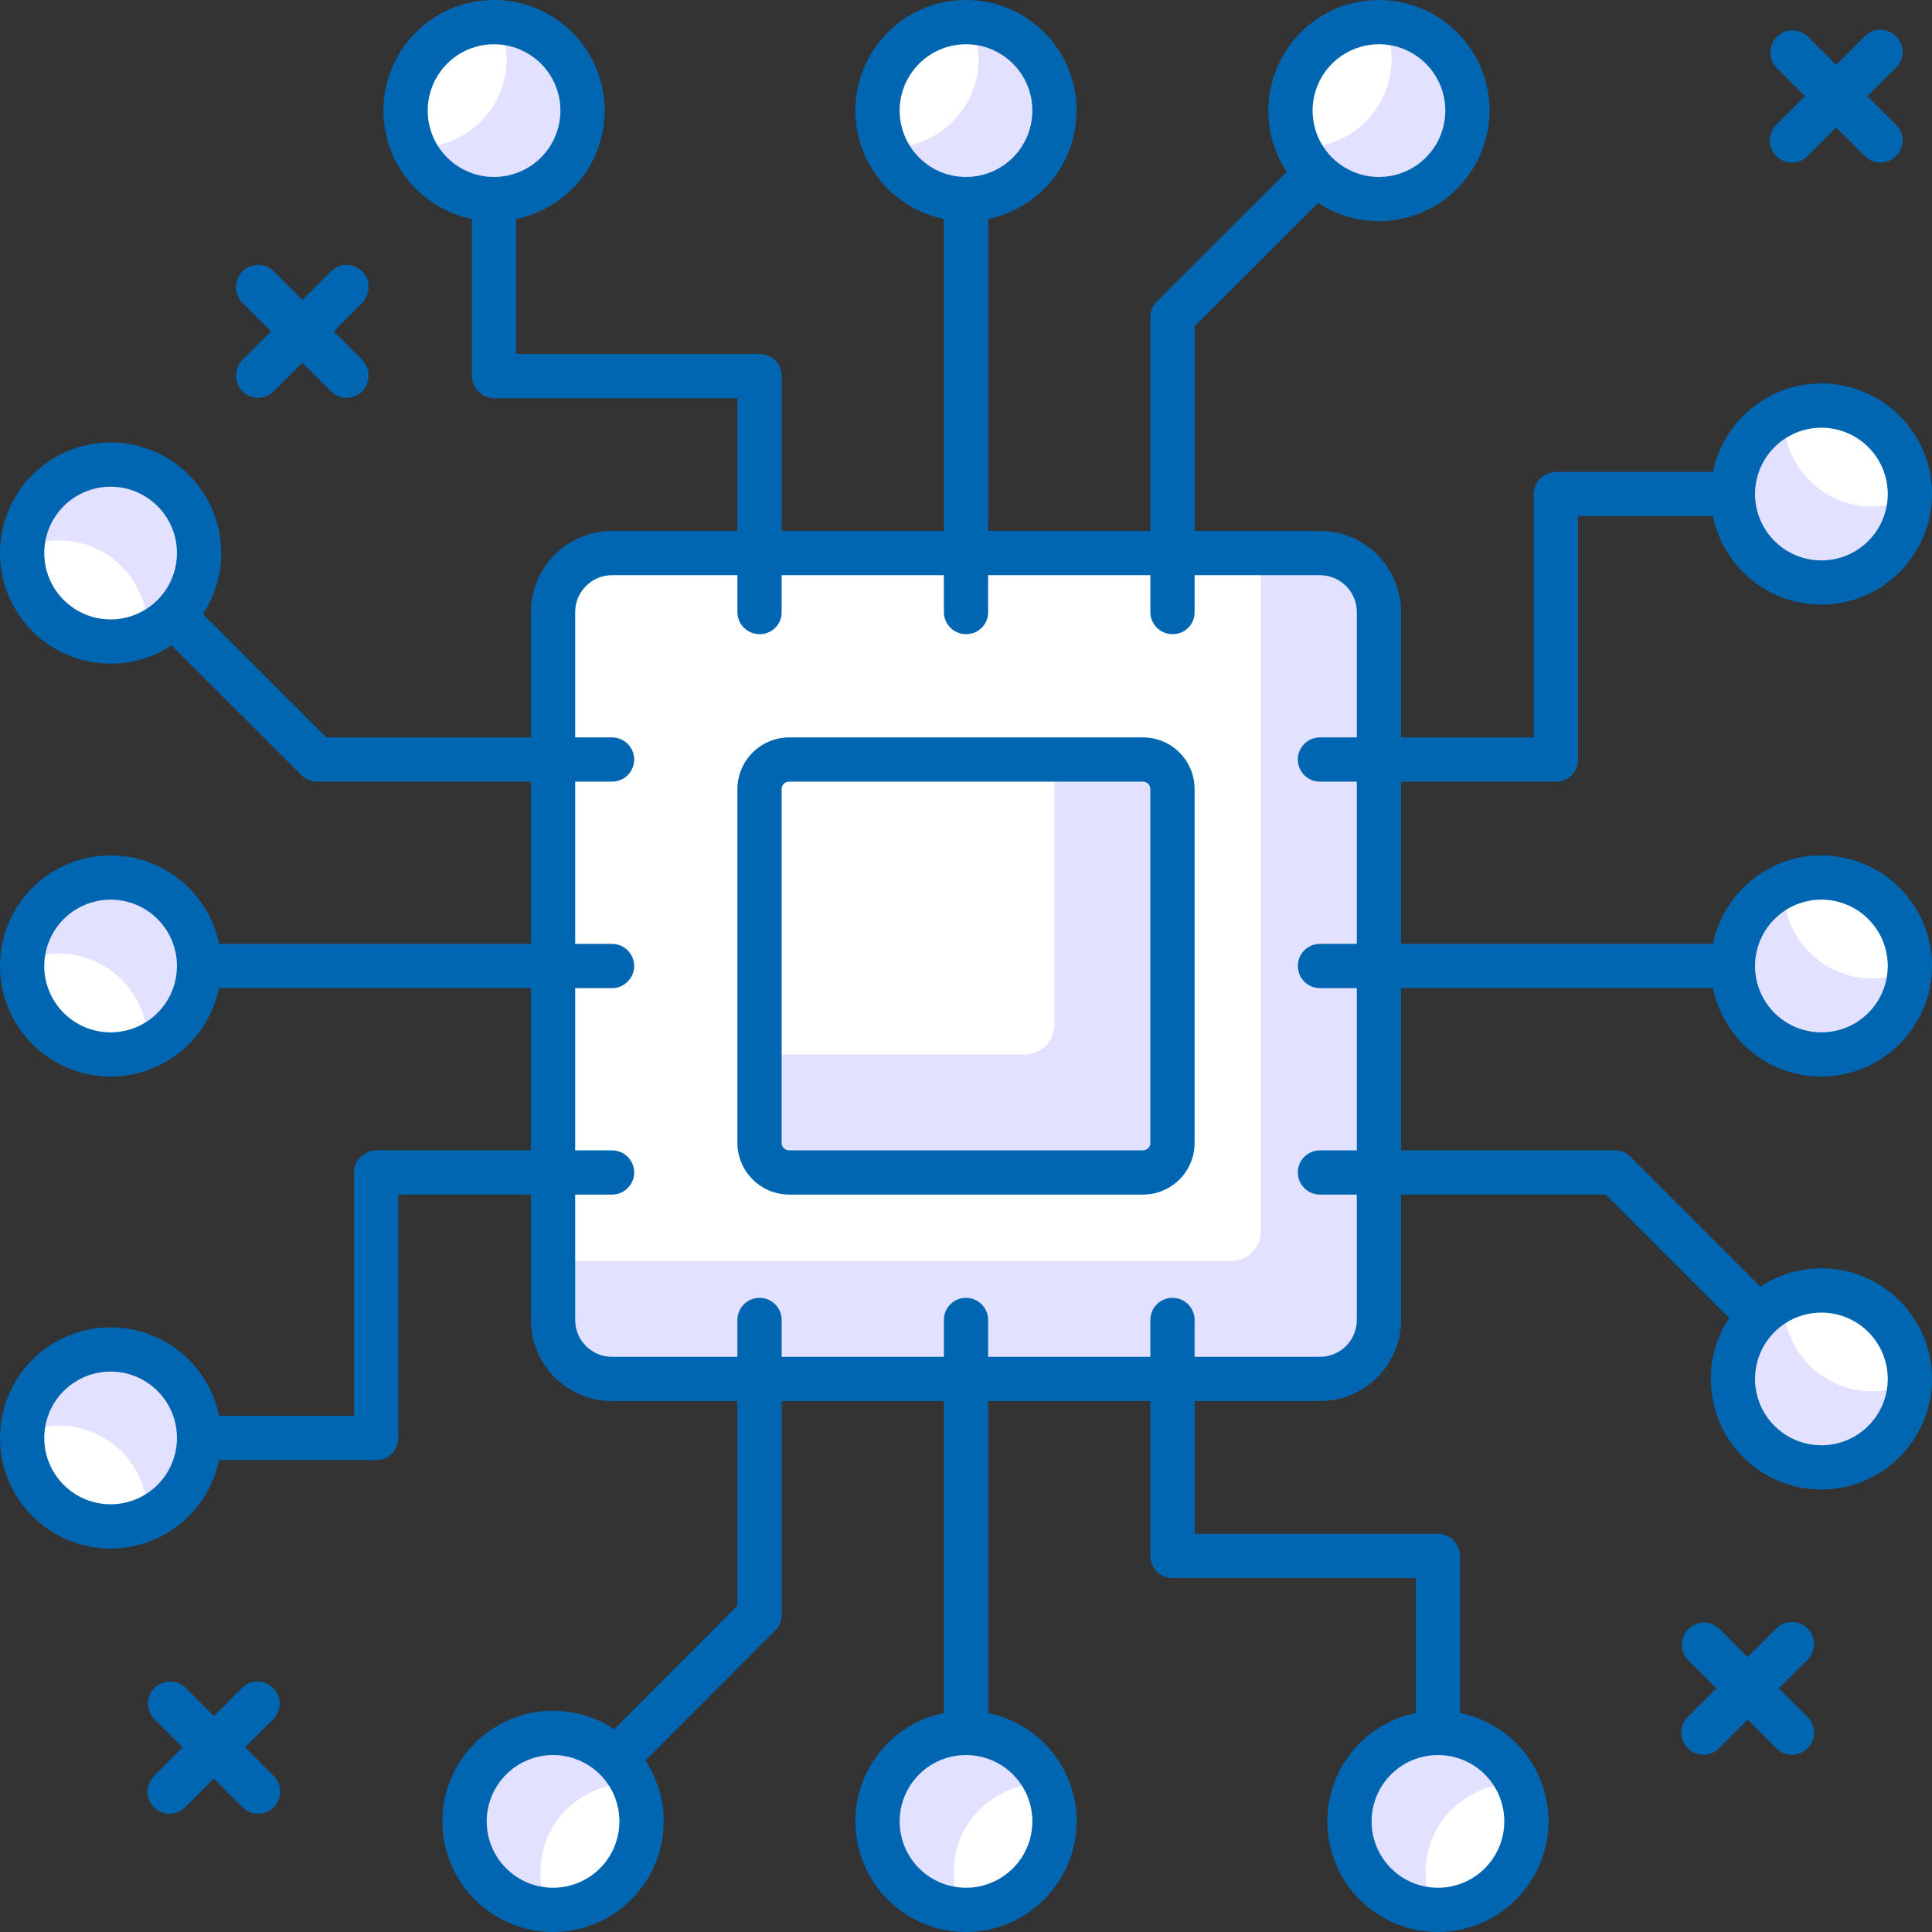
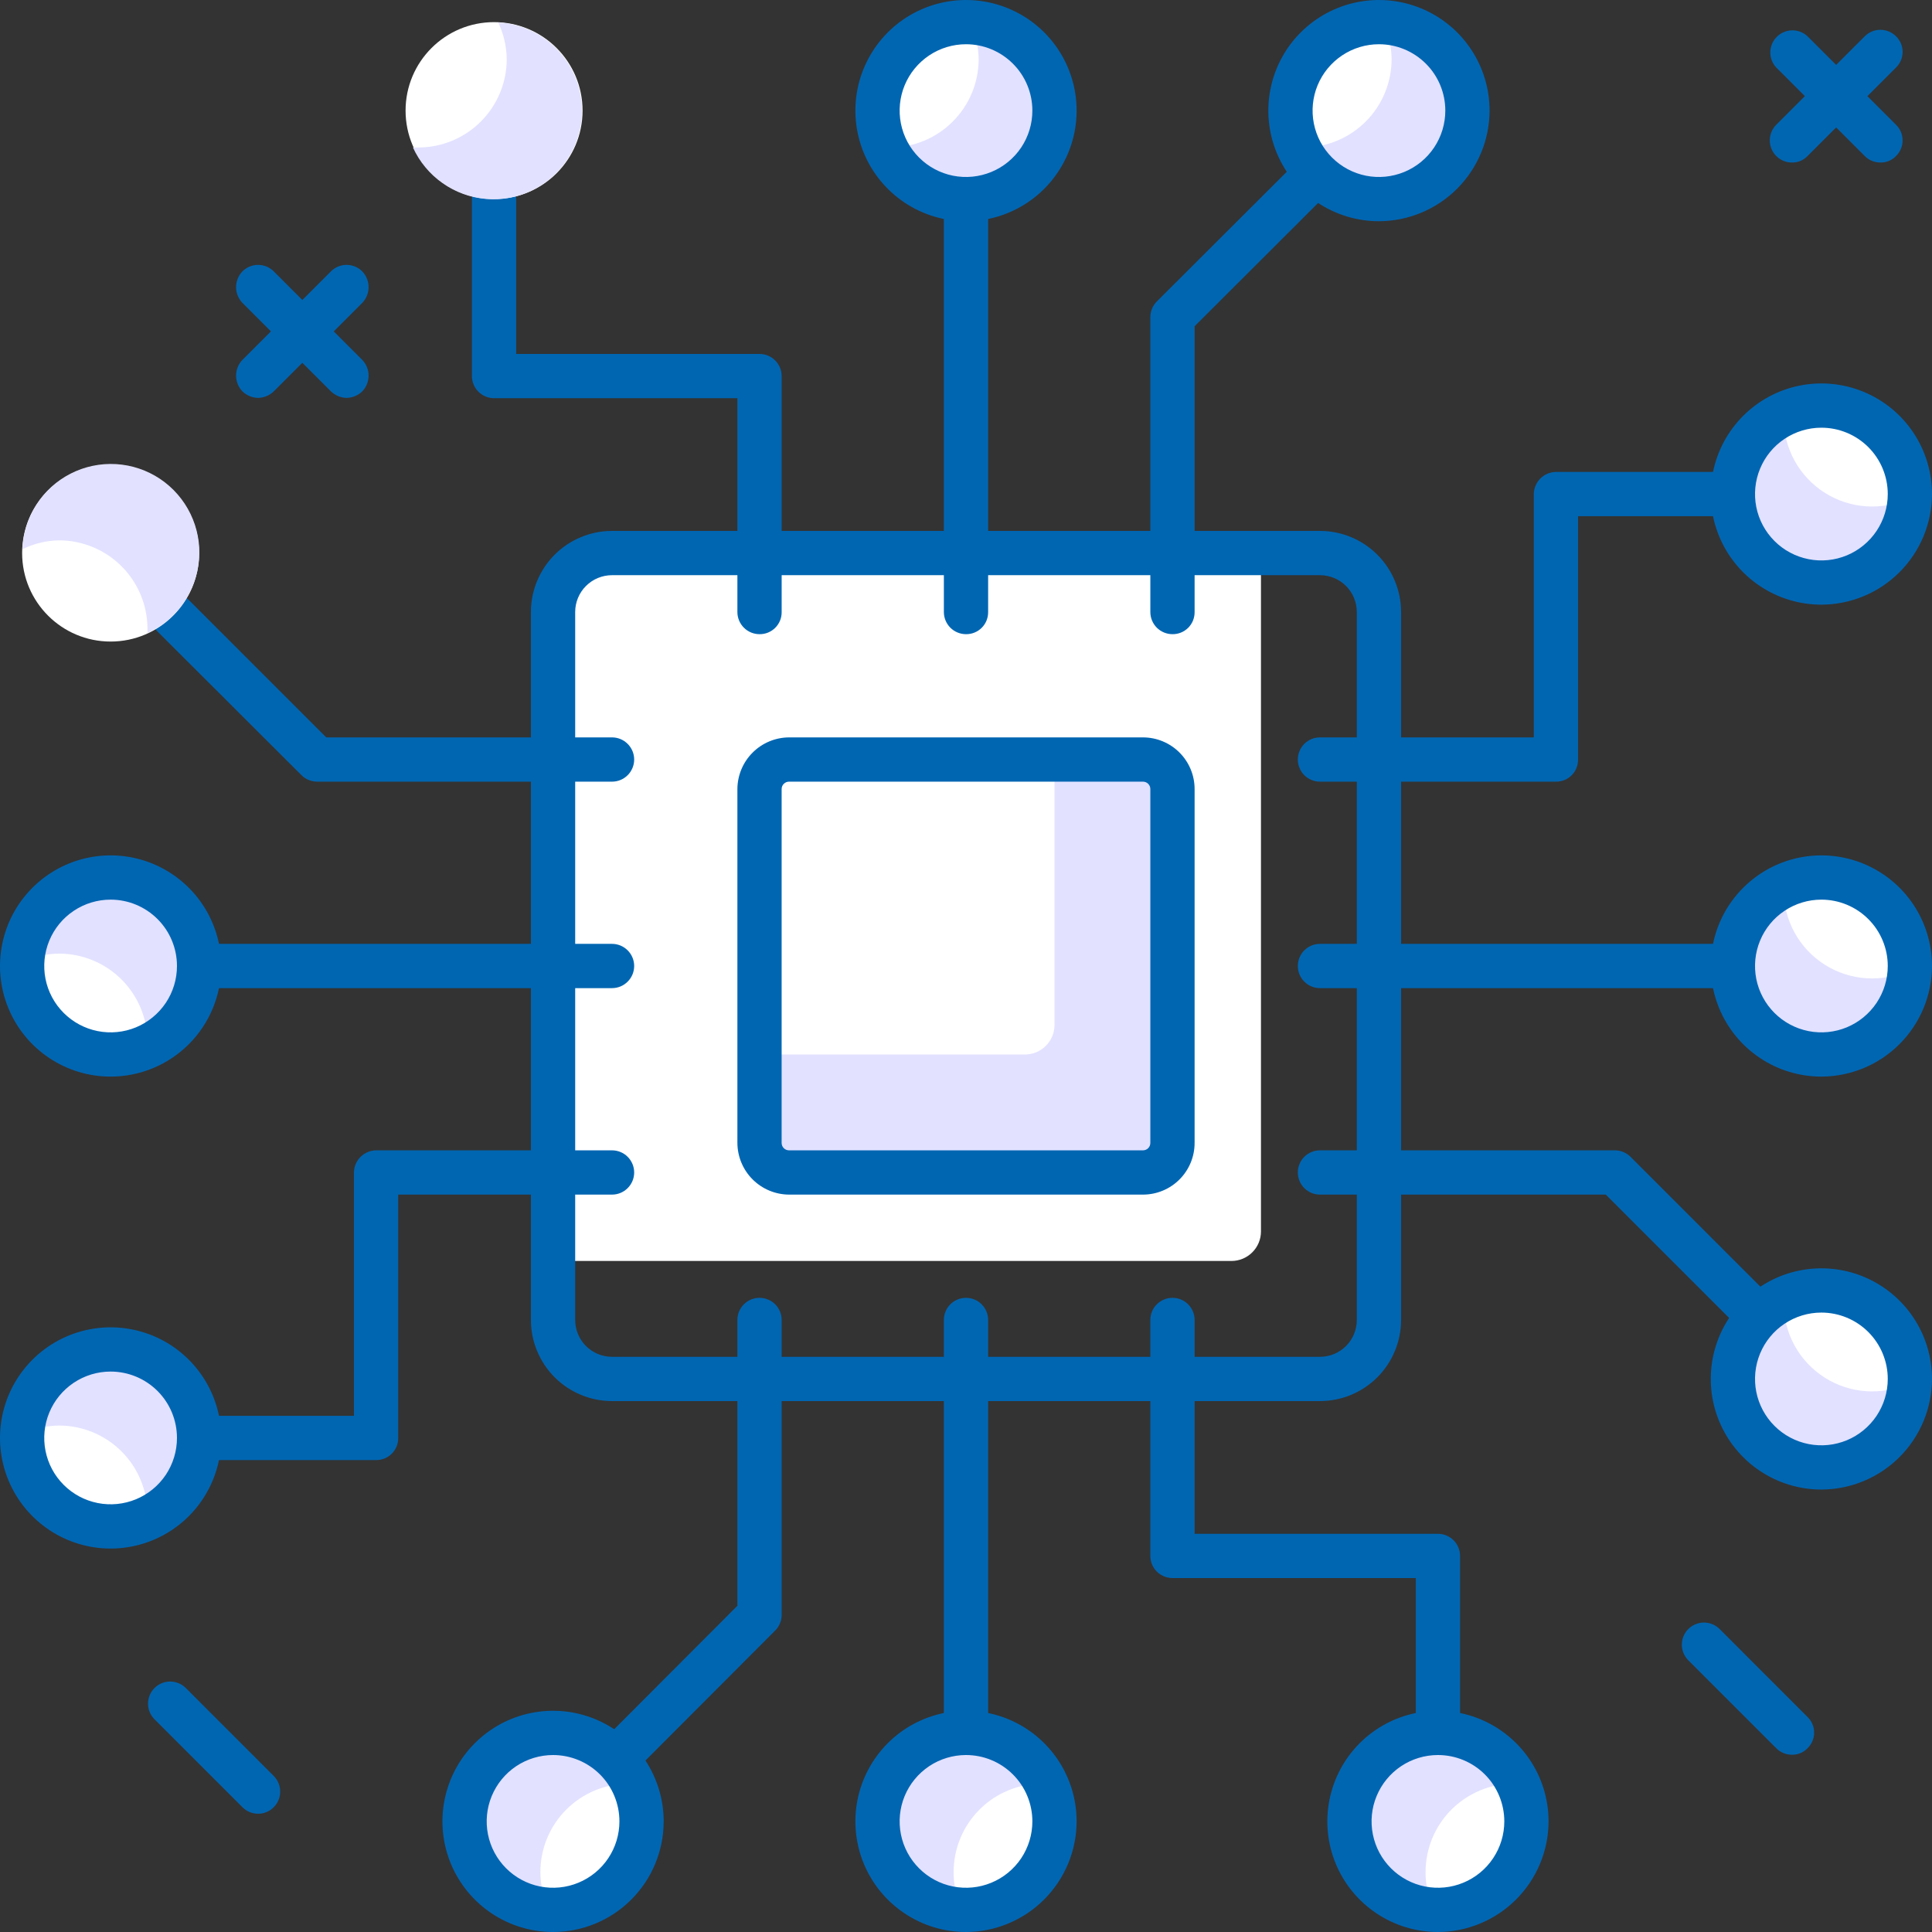
<svg xmlns="http://www.w3.org/2000/svg" width="77" height="77" viewBox="0 0 77 77" fill="none">
  <rect x="0" y="0" width="77" height="77" fill="#333333" stroke="none" />
  <g clip-path="url(#clip0_81_9341)">
-     <path d="M52.607 22.042H24.393C23.095 22.042 22.042 23.095 22.042 24.393V52.607C22.042 53.905 23.095 54.958 24.393 54.958H52.607C53.905 54.958 54.958 53.905 54.958 52.607V24.393C54.958 23.095 53.905 22.042 52.607 22.042Z" fill="#E2E1FF" />
    <path d="M24.393 22.042H50.256V49.08C50.256 49.392 50.132 49.691 49.911 49.911C49.691 50.132 49.392 50.256 49.08 50.256H22.042V24.393C22.042 23.77 22.29 23.172 22.731 22.731C23.172 22.29 23.77 22.042 24.393 22.042Z" fill="white" />
    <path d="M52.607 55.84H24.393C23.536 55.84 22.713 55.499 22.107 54.893C21.501 54.286 21.16 53.464 21.16 52.607V24.393C21.16 23.536 21.501 22.713 22.107 22.107C22.713 21.501 23.536 21.16 24.393 21.16H52.607C53.464 21.16 54.286 21.501 54.893 22.107C55.499 22.713 55.84 23.536 55.84 24.393V52.607C55.84 53.464 55.499 54.286 54.893 54.893C54.286 55.499 53.464 55.84 52.607 55.84ZM24.393 22.924C24.003 22.924 23.63 23.078 23.354 23.354C23.078 23.63 22.924 24.003 22.924 24.393V52.607C22.924 52.997 23.078 53.37 23.354 53.646C23.63 53.922 24.003 54.076 24.393 54.076H52.607C52.996 54.076 53.37 53.922 53.646 53.646C53.921 53.37 54.076 52.997 54.076 52.607V24.393C54.076 24.003 53.921 23.63 53.646 23.354C53.37 23.078 52.996 22.924 52.607 22.924H24.393Z" fill="#0066B2" />
    <path d="M45.553 30.271H31.447C30.797 30.271 30.271 30.797 30.271 31.447V45.553C30.271 46.203 30.797 46.729 31.447 46.729H45.553C46.203 46.729 46.729 46.203 46.729 45.553V31.447C46.729 30.797 46.203 30.271 45.553 30.271Z" fill="#E2E1FF" />
    <path d="M31.447 30.271H42.027V40.851C42.027 41.163 41.903 41.462 41.682 41.682C41.462 41.903 41.163 42.027 40.851 42.027H30.271V31.447C30.271 31.135 30.395 30.836 30.615 30.615C30.836 30.395 31.135 30.271 31.447 30.271Z" fill="white" />
    <path d="M45.553 47.611H31.446C30.902 47.608 30.38 47.39 29.995 47.005C29.61 46.62 29.392 46.098 29.389 45.553V31.447C29.392 30.902 29.61 30.38 29.995 29.995C30.38 29.61 30.902 29.392 31.446 29.389H45.553C46.099 29.389 46.622 29.606 47.008 29.992C47.394 30.378 47.611 30.901 47.611 31.447V45.553C47.611 46.099 47.394 46.622 47.008 47.008C46.622 47.394 46.099 47.611 45.553 47.611ZM31.446 31.153C31.369 31.153 31.294 31.184 31.239 31.239C31.183 31.294 31.152 31.369 31.152 31.447V45.553C31.152 45.631 31.183 45.706 31.239 45.761C31.294 45.816 31.369 45.847 31.446 45.847H45.553C45.631 45.847 45.706 45.816 45.761 45.761C45.816 45.706 45.847 45.631 45.847 45.553V31.447C45.847 31.369 45.816 31.294 45.761 31.239C45.706 31.184 45.631 31.153 45.553 31.153H31.446Z" fill="#0066B2" />
    <path d="M38.5 25.275C38.266 25.275 38.042 25.182 37.876 25.017C37.711 24.851 37.618 24.627 37.618 24.393V7.935C37.618 7.701 37.711 7.477 37.876 7.312C38.042 7.146 38.266 7.053 38.5 7.053C38.734 7.053 38.958 7.146 39.123 7.312C39.289 7.477 39.382 7.701 39.382 7.935V24.393C39.383 24.509 39.361 24.625 39.318 24.732C39.274 24.84 39.209 24.938 39.127 25.02C39.045 25.102 38.947 25.167 38.839 25.211C38.731 25.255 38.616 25.276 38.5 25.275Z" fill="#0066B2" />
    <path d="M46.729 25.275C46.495 25.275 46.271 25.182 46.105 25.017C45.94 24.851 45.847 24.627 45.847 24.393V12.637C45.847 12.404 45.94 12.18 46.106 12.014L51.854 6.278C51.935 6.194 52.032 6.128 52.139 6.083C52.246 6.038 52.361 6.015 52.477 6.015C52.593 6.015 52.709 6.038 52.816 6.083C52.922 6.128 53.019 6.194 53.1 6.278C53.266 6.443 53.358 6.667 53.358 6.901C53.358 7.134 53.266 7.358 53.1 7.524L47.611 13.002V24.393C47.612 24.509 47.59 24.625 47.547 24.732C47.503 24.84 47.438 24.938 47.356 25.02C47.274 25.102 47.176 25.167 47.068 25.211C46.96 25.255 46.845 25.276 46.729 25.275Z" fill="#0066B2" />
    <path d="M30.271 25.275C30.037 25.275 29.813 25.182 29.648 25.017C29.482 24.851 29.389 24.627 29.389 24.393V15.87H19.691C19.457 15.87 19.233 15.777 19.067 15.612C18.902 15.447 18.809 15.222 18.809 14.989V7.935C18.809 7.701 18.902 7.477 19.067 7.312C19.233 7.146 19.457 7.053 19.691 7.053C19.925 7.053 20.149 7.146 20.314 7.312C20.48 7.477 20.572 7.701 20.572 7.935V14.107H30.271C30.505 14.107 30.729 14.2 30.894 14.365C31.06 14.53 31.153 14.755 31.153 14.989V24.393C31.154 24.509 31.133 24.625 31.089 24.732C31.045 24.84 30.98 24.938 30.898 25.02C30.816 25.102 30.718 25.167 30.61 25.211C30.503 25.255 30.387 25.276 30.271 25.275Z" fill="#0066B2" />
    <path d="M38.5 7.935C40.448 7.935 42.027 6.356 42.027 4.408C42.027 2.461 40.448 0.882 38.5 0.882C36.552 0.882 34.973 2.461 34.973 4.408C34.973 6.356 36.552 7.935 38.5 7.935Z" fill="white" />
    <path d="M38.664 0.893C38.881 1.349 38.997 1.846 39.005 2.351C39.005 3.286 38.634 4.184 37.972 4.845C37.311 5.506 36.414 5.878 35.479 5.878H35.267C35.526 6.447 35.933 6.937 36.444 7.297C36.955 7.658 37.553 7.876 38.176 7.929C38.799 7.982 39.425 7.869 39.99 7.6C40.555 7.332 41.038 6.918 41.39 6.401C41.743 5.885 41.951 5.283 41.994 4.66C42.038 4.036 41.914 3.411 41.637 2.851C41.36 2.29 40.938 1.814 40.416 1.47C39.893 1.126 39.289 0.927 38.664 0.893Z" fill="#E2E1FF" />
    <path d="M38.5 8.817C37.628 8.817 36.776 8.558 36.051 8.074C35.326 7.589 34.761 6.901 34.427 6.095C34.094 5.29 34.006 4.404 34.176 3.548C34.347 2.693 34.767 1.908 35.383 1.291C35.999 0.675 36.785 0.255 37.64 0.085C38.495 -0.085 39.382 0.002 40.187 0.336C40.993 0.669 41.681 1.234 42.166 1.959C42.65 2.684 42.909 3.537 42.909 4.408C42.909 5.578 42.444 6.699 41.617 7.526C40.791 8.352 39.669 8.817 38.5 8.817ZM38.5 1.763C37.977 1.763 37.466 1.918 37.031 2.209C36.596 2.5 36.257 2.913 36.056 3.396C35.856 3.88 35.804 4.411 35.906 4.924C36.008 5.438 36.26 5.909 36.63 6.279C37 6.649 37.471 6.901 37.984 7.003C38.497 7.105 39.029 7.052 39.512 6.852C39.996 6.652 40.409 6.313 40.7 5.878C40.99 5.443 41.145 4.932 41.145 4.408C41.145 3.707 40.867 3.034 40.37 2.538C39.874 2.042 39.202 1.763 38.5 1.763Z" fill="#0066B2" />
    <path d="M54.958 7.935C56.906 7.935 58.485 6.356 58.485 4.408C58.485 2.461 56.906 0.882 54.958 0.882C53.01 0.882 51.431 2.461 51.431 4.408C51.431 6.356 53.01 7.935 54.958 7.935Z" fill="white" />
    <path d="M55.123 0.893C55.339 1.349 55.455 1.846 55.463 2.351C55.463 3.286 55.092 4.184 54.431 4.845C53.769 5.506 52.872 5.878 51.937 5.878H51.725C51.984 6.447 52.391 6.937 52.902 7.297C53.413 7.658 54.011 7.876 54.634 7.929C55.257 7.982 55.883 7.869 56.448 7.6C57.013 7.332 57.496 6.918 57.848 6.401C58.201 5.885 58.409 5.283 58.452 4.66C58.496 4.036 58.372 3.411 58.095 2.851C57.818 2.29 57.396 1.814 56.874 1.47C56.351 1.126 55.747 0.927 55.123 0.893Z" fill="#E2E1FF" />
    <path d="M54.958 8.817C54.086 8.817 53.234 8.558 52.509 8.074C51.784 7.589 51.219 6.901 50.885 6.095C50.552 5.29 50.464 4.404 50.635 3.548C50.805 2.693 51.224 1.908 51.841 1.291C52.458 0.675 53.243 0.255 54.098 0.085C54.953 -0.085 55.84 0.002 56.645 0.336C57.451 0.669 58.139 1.234 58.624 1.959C59.108 2.684 59.367 3.537 59.367 4.408C59.364 5.577 58.898 6.696 58.072 7.522C57.246 8.348 56.126 8.814 54.958 8.817ZM54.958 1.763C54.435 1.763 53.924 1.918 53.489 2.209C53.054 2.5 52.715 2.913 52.514 3.396C52.314 3.88 52.262 4.411 52.364 4.924C52.466 5.438 52.718 5.909 53.088 6.279C53.458 6.649 53.929 6.901 54.442 7.003C54.955 7.105 55.487 7.052 55.97 6.852C56.454 6.652 56.867 6.313 57.157 5.878C57.448 5.443 57.603 4.932 57.603 4.408C57.603 3.707 57.325 3.034 56.828 2.538C56.333 2.042 55.66 1.763 54.958 1.763Z" fill="#0066B2" />
    <path d="M19.691 7.935C21.639 7.935 23.218 6.356 23.218 4.408C23.218 2.461 21.639 0.882 19.691 0.882C17.743 0.882 16.164 2.461 16.164 4.408C16.164 6.356 17.743 7.935 19.691 7.935Z" fill="white" />
    <path d="M19.855 0.893C20.072 1.349 20.188 1.846 20.196 2.351C20.196 3.286 19.825 4.184 19.163 4.845C18.502 5.506 17.605 5.878 16.67 5.878H16.458C16.717 6.447 17.123 6.937 17.635 7.297C18.146 7.658 18.744 7.876 19.367 7.929C19.99 7.982 20.616 7.869 21.181 7.6C21.746 7.332 22.229 6.918 22.581 6.401C22.933 5.885 23.142 5.283 23.185 4.66C23.229 4.036 23.105 3.411 22.828 2.851C22.55 2.29 22.129 1.814 21.607 1.47C21.084 1.126 20.48 0.927 19.855 0.893Z" fill="#E2E1FF" />
-     <path d="M19.691 8.817C18.819 8.817 17.966 8.558 17.241 8.074C16.517 7.589 15.951 6.901 15.618 6.095C15.284 5.29 15.197 4.404 15.367 3.548C15.537 2.693 15.957 1.908 16.573 1.291C17.19 0.675 17.975 0.255 18.831 0.085C19.686 -0.085 20.572 0.002 21.378 0.336C22.183 0.669 22.872 1.234 23.356 1.959C23.84 2.684 24.099 3.537 24.099 4.408C24.099 5.578 23.635 6.699 22.808 7.526C21.981 8.352 20.86 8.817 19.691 8.817ZM19.691 1.763C19.168 1.763 18.656 1.918 18.221 2.209C17.786 2.5 17.447 2.913 17.247 3.396C17.047 3.88 16.994 4.411 17.096 4.924C17.198 5.438 17.45 5.909 17.82 6.279C18.19 6.649 18.662 6.901 19.175 7.003C19.688 7.105 20.22 7.052 20.703 6.852C21.186 6.652 21.599 6.313 21.89 5.878C22.18 5.443 22.336 4.932 22.336 4.408C22.336 4.061 22.267 3.717 22.134 3.396C22.001 3.075 21.807 2.784 21.561 2.538C21.315 2.292 21.024 2.098 20.703 1.965C20.382 1.832 20.038 1.763 19.691 1.763Z" fill="#0066B2" />
    <path d="M38.5 69.947C38.266 69.947 38.042 69.854 37.876 69.688C37.711 69.523 37.618 69.299 37.618 69.065V52.607C37.618 52.373 37.711 52.149 37.876 51.983C38.042 51.818 38.266 51.725 38.5 51.725C38.734 51.725 38.958 51.818 39.123 51.983C39.289 52.149 39.382 52.373 39.382 52.607V69.065C39.383 69.181 39.361 69.296 39.318 69.404C39.274 69.512 39.209 69.61 39.127 69.692C39.045 69.774 38.947 69.839 38.839 69.883C38.731 69.926 38.616 69.948 38.5 69.947Z" fill="#0066B2" />
    <path d="M24.534 70.993C24.418 70.996 24.303 70.974 24.195 70.929C24.088 70.885 23.991 70.818 23.911 70.734C23.828 70.653 23.762 70.556 23.717 70.449C23.672 70.342 23.648 70.227 23.648 70.111C23.648 69.995 23.672 69.88 23.717 69.773C23.762 69.666 23.828 69.569 23.911 69.488L29.389 63.998V52.607C29.389 52.373 29.482 52.149 29.648 51.983C29.813 51.818 30.037 51.725 30.271 51.725C30.505 51.725 30.729 51.818 30.895 51.983C31.06 52.149 31.153 52.373 31.153 52.607V64.363C31.153 64.596 31.06 64.82 30.894 64.986L25.157 70.734C25.076 70.817 24.979 70.882 24.872 70.926C24.765 70.971 24.65 70.993 24.534 70.993Z" fill="#0066B2" />
    <path d="M57.309 69.947C57.075 69.947 56.851 69.854 56.686 69.688C56.52 69.523 56.427 69.299 56.427 69.065V62.893H46.729C46.495 62.893 46.271 62.8 46.105 62.635C45.94 62.47 45.847 62.245 45.847 62.011V52.607C45.847 52.373 45.94 52.149 46.105 51.983C46.271 51.818 46.495 51.725 46.729 51.725C46.963 51.725 47.187 51.818 47.352 51.983C47.518 52.149 47.611 52.373 47.611 52.607V61.13H57.309C57.543 61.13 57.767 61.223 57.932 61.388C58.098 61.553 58.191 61.778 58.191 62.011V69.065C58.192 69.181 58.17 69.296 58.127 69.404C58.083 69.512 58.018 69.61 57.936 69.692C57.854 69.774 57.756 69.839 57.648 69.883C57.541 69.926 57.425 69.948 57.309 69.947Z" fill="#0066B2" />
    <path d="M38.5 76.118C40.448 76.118 42.027 74.539 42.027 72.592C42.027 70.644 40.448 69.065 38.5 69.065C36.552 69.065 34.973 70.644 34.973 72.592C34.973 74.539 36.552 76.118 38.5 76.118Z" fill="white" />
    <path d="M38.347 76.107C38.12 75.642 38.003 75.131 38.006 74.614C38.006 73.678 38.378 72.781 39.039 72.12C39.701 71.459 40.598 71.087 41.533 71.087H41.686C41.422 70.519 41.012 70.031 40.497 69.674C39.983 69.316 39.382 69.103 38.757 69.055C38.133 69.007 37.507 69.126 36.943 69.4C36.38 69.674 35.9 70.093 35.552 70.615C35.205 71.136 35.002 71.74 34.966 72.366C34.929 72.991 35.06 73.615 35.345 74.173C35.63 74.731 36.058 75.204 36.586 75.541C37.113 75.879 37.721 76.07 38.347 76.095V76.107Z" fill="#E2E1FF" />
    <path d="M38.5 77C37.628 77 36.776 76.742 36.051 76.257C35.326 75.773 34.761 75.084 34.427 74.279C34.094 73.473 34.006 72.587 34.176 71.732C34.347 70.876 34.767 70.091 35.383 69.474C35.999 68.858 36.785 68.438 37.64 68.268C38.495 68.098 39.382 68.185 40.187 68.519C40.993 68.853 41.681 69.418 42.166 70.142C42.65 70.867 42.909 71.72 42.909 72.592C42.906 73.76 42.44 74.879 41.614 75.705C40.788 76.531 39.668 76.997 38.5 77ZM38.5 69.947C37.977 69.947 37.466 70.102 37.031 70.392C36.596 70.683 36.257 71.096 36.056 71.579C35.856 72.063 35.804 72.595 35.906 73.108C36.008 73.621 36.26 74.092 36.63 74.462C37 74.832 37.471 75.084 37.984 75.186C38.497 75.288 39.029 75.236 39.512 75.035C39.996 74.835 40.409 74.496 40.7 74.061C40.99 73.626 41.145 73.115 41.145 72.592C41.145 71.89 40.867 71.217 40.37 70.721C39.874 70.225 39.202 69.947 38.5 69.947Z" fill="#0066B2" />
    <path d="M22.042 76.118C23.99 76.118 25.569 74.539 25.569 72.592C25.569 70.644 23.99 69.065 22.042 69.065C20.094 69.065 18.515 70.644 18.515 72.592C18.515 74.539 20.094 76.118 22.042 76.118Z" fill="white" />
    <path d="M21.889 76.107C21.658 75.643 21.538 75.132 21.537 74.614C21.537 73.678 21.908 72.781 22.57 72.12C23.231 71.459 24.128 71.087 25.063 71.087H25.228C24.964 70.519 24.554 70.031 24.039 69.674C23.525 69.316 22.924 69.103 22.299 69.055C21.675 69.007 21.049 69.126 20.485 69.4C19.922 69.674 19.442 70.093 19.094 70.615C18.747 71.136 18.544 71.74 18.508 72.366C18.471 72.991 18.602 73.615 18.887 74.173C19.172 74.731 19.6 75.204 20.128 75.541C20.655 75.879 21.263 76.07 21.889 76.095V76.107Z" fill="#E2E1FF" />
-     <path d="M22.042 77C21.17 77 20.318 76.742 19.593 76.257C18.868 75.773 18.303 75.084 17.969 74.279C17.636 73.473 17.548 72.587 17.718 71.732C17.889 70.876 18.308 70.091 18.925 69.474C19.541 68.858 20.327 68.438 21.182 68.268C22.037 68.098 22.924 68.185 23.729 68.519C24.535 68.853 25.223 69.418 25.708 70.142C26.192 70.867 26.451 71.72 26.451 72.592C26.451 73.761 25.986 74.882 25.159 75.709C24.333 76.536 23.211 77 22.042 77ZM22.042 69.947C21.519 69.947 21.008 70.102 20.573 70.392C20.138 70.683 19.799 71.096 19.599 71.579C19.398 72.063 19.346 72.595 19.448 73.108C19.55 73.621 19.802 74.092 20.172 74.462C20.542 74.832 21.013 75.084 21.526 75.186C22.039 75.288 22.571 75.236 23.054 75.035C23.538 74.835 23.951 74.496 24.241 74.061C24.532 73.626 24.687 73.115 24.687 72.592C24.687 71.89 24.409 71.217 23.913 70.721C23.416 70.225 22.744 69.947 22.042 69.947Z" fill="#0066B2" />
+     <path d="M22.042 77C21.17 77 20.318 76.742 19.593 76.257C18.868 75.773 18.303 75.084 17.969 74.279C17.636 73.473 17.548 72.587 17.718 71.732C17.889 70.876 18.308 70.091 18.925 69.474C19.541 68.858 20.327 68.438 21.182 68.268C22.037 68.098 22.924 68.185 23.729 68.519C24.535 68.853 25.223 69.418 25.708 70.142C26.192 70.867 26.451 71.72 26.451 72.592C26.451 73.761 25.986 74.882 25.159 75.709C24.333 76.536 23.211 77 22.042 77M22.042 69.947C21.519 69.947 21.008 70.102 20.573 70.392C20.138 70.683 19.799 71.096 19.599 71.579C19.398 72.063 19.346 72.595 19.448 73.108C19.55 73.621 19.802 74.092 20.172 74.462C20.542 74.832 21.013 75.084 21.526 75.186C22.039 75.288 22.571 75.236 23.054 75.035C23.538 74.835 23.951 74.496 24.241 74.061C24.532 73.626 24.687 73.115 24.687 72.592C24.687 71.89 24.409 71.217 23.913 70.721C23.416 70.225 22.744 69.947 22.042 69.947Z" fill="#0066B2" />
    <path d="M57.309 76.118C59.257 76.118 60.836 74.539 60.836 72.592C60.836 70.644 59.257 69.065 57.309 69.065C55.361 69.065 53.782 70.644 53.782 72.592C53.782 74.539 55.361 76.118 57.309 76.118Z" fill="white" />
    <path d="M57.156 76.107C56.929 75.642 56.812 75.131 56.816 74.614C56.816 73.678 57.187 72.781 57.849 72.12C58.51 71.459 59.407 71.087 60.342 71.087H60.495C60.231 70.519 59.821 70.031 59.306 69.674C58.792 69.316 58.191 69.103 57.566 69.055C56.942 69.007 56.316 69.126 55.752 69.4C55.189 69.674 54.709 70.093 54.361 70.615C54.014 71.136 53.811 71.74 53.775 72.366C53.739 72.991 53.869 73.615 54.154 74.173C54.439 74.731 54.867 75.204 55.395 75.541C55.922 75.879 56.53 76.07 57.156 76.095V76.107Z" fill="#E2E1FF" />
    <path d="M57.309 77C56.437 77 55.585 76.742 54.86 76.257C54.135 75.773 53.57 75.084 53.236 74.279C52.903 73.473 52.816 72.587 52.986 71.732C53.156 70.876 53.575 70.091 54.192 69.474C54.809 68.858 55.594 68.438 56.449 68.268C57.304 68.098 58.191 68.185 58.996 68.519C59.802 68.853 60.49 69.418 60.975 70.142C61.459 70.867 61.718 71.72 61.718 72.592C61.715 73.76 61.249 74.879 60.423 75.705C59.597 76.531 58.477 76.997 57.309 77ZM57.309 69.947C56.786 69.947 56.275 70.102 55.84 70.392C55.405 70.683 55.066 71.096 54.866 71.579C54.665 72.063 54.613 72.595 54.715 73.108C54.817 73.621 55.069 74.092 55.439 74.462C55.809 74.832 56.28 75.084 56.793 75.186C57.306 75.288 57.838 75.236 58.322 75.035C58.805 74.835 59.218 74.496 59.508 74.061C59.799 73.626 59.954 73.115 59.954 72.592C59.954 71.89 59.676 71.217 59.18 70.721C58.684 70.225 58.011 69.947 57.309 69.947Z" fill="#0066B2" />
    <path d="M24.393 39.382H7.935C7.701 39.382 7.477 39.289 7.311 39.123C7.146 38.958 7.053 38.734 7.053 38.5C7.053 38.266 7.146 38.042 7.311 37.877C7.477 37.711 7.701 37.618 7.935 37.618H24.393C24.627 37.618 24.851 37.711 25.016 37.877C25.182 38.042 25.275 38.266 25.275 38.5C25.275 38.734 25.182 38.958 25.016 39.123C24.851 39.289 24.627 39.382 24.393 39.382Z" fill="#0066B2" />
    <path d="M24.393 31.153H12.637C12.403 31.152 12.179 31.059 12.014 30.894L6.266 25.157C6.184 25.075 6.119 24.977 6.075 24.869C6.031 24.762 6.009 24.646 6.009 24.53C6.01 24.414 6.033 24.299 6.078 24.192C6.123 24.084 6.189 23.987 6.272 23.905C6.354 23.823 6.452 23.759 6.56 23.715C6.667 23.671 6.782 23.648 6.899 23.649C7.015 23.649 7.13 23.673 7.237 23.718C7.344 23.763 7.442 23.829 7.524 23.911L13.002 29.389H24.393C24.627 29.389 24.851 29.482 25.016 29.648C25.182 29.813 25.275 30.037 25.275 30.271C25.275 30.505 25.182 30.729 25.016 30.895C24.851 31.06 24.627 31.153 24.393 31.153Z" fill="#0066B2" />
    <path d="M14.988 58.191H7.935C7.701 58.191 7.477 58.098 7.311 57.933C7.146 57.767 7.053 57.543 7.053 57.309C7.053 57.075 7.146 56.851 7.311 56.686C7.477 56.52 7.701 56.427 7.935 56.427H14.107V46.729C14.11 46.496 14.204 46.274 14.368 46.109C14.533 45.944 14.755 45.85 14.988 45.847H24.393C24.627 45.847 24.851 45.94 25.016 46.105C25.182 46.271 25.275 46.495 25.275 46.729C25.275 46.963 25.182 47.187 25.016 47.352C24.851 47.518 24.627 47.611 24.393 47.611H15.87V57.309C15.872 57.425 15.85 57.541 15.806 57.648C15.762 57.756 15.697 57.854 15.615 57.936C15.533 58.018 15.435 58.083 15.328 58.127C15.22 58.171 15.105 58.192 14.988 58.191Z" fill="#0066B2" />
    <path d="M4.409 42.027C6.356 42.027 7.935 40.448 7.935 38.5C7.935 36.552 6.356 34.973 4.409 34.973C2.461 34.973 0.882 36.552 0.882 38.5C0.882 40.448 2.461 42.027 4.409 42.027Z" fill="white" />
    <path d="M0.894 38.347C1.348 38.127 1.846 38.01 2.351 38.006C3.287 38.006 4.184 38.378 4.845 39.039C5.506 39.7 5.878 40.598 5.878 41.533C5.878 41.533 5.878 41.639 5.878 41.686C6.45 41.426 6.942 41.018 7.303 40.504C7.664 39.99 7.882 39.389 7.933 38.763C7.984 38.137 7.867 37.509 7.594 36.943C7.321 36.377 6.902 35.895 6.381 35.545C5.859 35.196 5.253 34.992 4.626 34.955C3.999 34.918 3.373 35.049 2.814 35.334C2.255 35.62 1.782 36.05 1.444 36.58C1.106 37.109 0.916 37.719 0.894 38.347Z" fill="#E2E1FF" />
    <path d="M4.408 42.908C3.537 42.908 2.684 42.65 1.959 42.165C1.234 41.681 0.669 40.992 0.336 40.187C0.002 39.381 -0.085 38.495 0.085 37.64C0.255 36.785 0.675 35.999 1.291 35.383C1.908 34.766 2.693 34.346 3.548 34.176C4.404 34.006 5.29 34.093 6.095 34.427C6.901 34.761 7.589 35.326 8.074 36.051C8.558 36.776 8.817 37.628 8.817 38.5C8.817 39.669 8.352 40.79 7.526 41.617C6.699 42.444 5.578 42.908 4.408 42.908ZM4.408 35.855C3.885 35.855 3.374 36.01 2.939 36.301C2.504 36.591 2.165 37.004 1.965 37.488C1.765 37.971 1.712 38.503 1.814 39.016C1.916 39.529 2.168 40 2.538 40.37C2.908 40.74 3.379 40.992 3.892 41.094C4.405 41.196 4.937 41.144 5.421 40.944C5.904 40.743 6.317 40.404 6.608 39.969C6.898 39.535 7.053 39.023 7.053 38.5C7.053 37.798 6.775 37.126 6.279 36.63C5.783 36.134 5.11 35.855 4.408 35.855Z" fill="#0066B2" />
    <path d="M4.409 25.569C6.356 25.569 7.935 23.99 7.935 22.042C7.935 20.094 6.356 18.515 4.409 18.515C2.461 18.515 0.882 20.094 0.882 22.042C0.882 23.99 2.461 25.569 4.409 25.569Z" fill="white" />
    <path d="M0.894 21.889C1.347 21.665 1.845 21.544 2.351 21.536C3.287 21.536 4.184 21.908 4.845 22.569C5.506 23.231 5.878 24.128 5.878 25.063C5.878 25.122 5.878 25.169 5.878 25.228C6.45 24.968 6.942 24.56 7.303 24.046C7.664 23.532 7.882 22.931 7.933 22.305C7.984 21.679 7.867 21.051 7.594 20.485C7.321 19.919 6.902 19.437 6.381 19.087C5.859 18.738 5.253 18.534 4.626 18.497C3.999 18.46 3.373 18.591 2.814 18.877C2.255 19.162 1.782 19.592 1.444 20.122C1.106 20.651 0.916 21.261 0.894 21.889Z" fill="#E2E1FF" />
-     <path d="M4.408 26.45C3.537 26.45 2.684 26.192 1.959 25.707C1.234 25.223 0.669 24.535 0.336 23.729C0.002 22.923 -0.085 22.037 0.085 21.182C0.255 20.327 0.675 19.541 1.291 18.925C1.908 18.308 2.693 17.888 3.548 17.718C4.404 17.548 5.29 17.636 6.095 17.969C6.901 18.303 7.589 18.868 8.074 19.593C8.558 20.318 8.817 21.17 8.817 22.042C8.817 23.211 8.352 24.332 7.526 25.159C6.699 25.986 5.578 26.45 4.408 26.45ZM4.408 19.397C3.885 19.397 3.374 19.552 2.939 19.843C2.504 20.133 2.165 20.546 1.965 21.03C1.765 21.513 1.712 22.045 1.814 22.558C1.916 23.071 2.168 23.542 2.538 23.912C2.908 24.282 3.379 24.534 3.892 24.636C4.405 24.738 4.937 24.686 5.421 24.486C5.904 24.285 6.317 23.946 6.608 23.511C6.898 23.076 7.053 22.565 7.053 22.042C7.053 21.34 6.775 20.668 6.279 20.172C5.783 19.676 5.11 19.397 4.408 19.397Z" fill="#0066B2" />
    <path d="M4.409 60.836C6.356 60.836 7.935 59.257 7.935 57.309C7.935 55.361 6.356 53.782 4.409 53.782C2.461 53.782 0.882 55.361 0.882 57.309C0.882 59.257 2.461 60.836 4.409 60.836Z" fill="white" />
    <path d="M0.894 57.156C1.348 56.936 1.846 56.82 2.351 56.815C3.287 56.815 4.184 57.187 4.845 57.848C5.506 58.51 5.878 59.407 5.878 60.342C5.878 60.342 5.878 60.448 5.878 60.495C6.45 60.235 6.942 59.827 7.303 59.313C7.664 58.799 7.882 58.198 7.933 57.572C7.984 56.946 7.867 56.318 7.594 55.752C7.321 55.187 6.902 54.704 6.381 54.355C5.859 54.005 5.253 53.801 4.626 53.764C3.999 53.727 3.373 53.858 2.814 54.144C2.255 54.429 1.782 54.859 1.444 55.389C1.106 55.919 0.916 56.529 0.894 57.156Z" fill="#E2E1FF" />
    <path d="M4.408 61.718C3.537 61.718 2.684 61.459 1.959 60.975C1.234 60.49 0.669 59.802 0.336 58.996C0.002 58.191 -0.085 57.304 0.085 56.449C0.255 55.594 0.675 54.809 1.291 54.192C1.908 53.575 2.693 53.156 3.548 52.986C4.404 52.815 5.29 52.903 6.095 53.236C6.901 53.57 7.589 54.135 8.074 54.86C8.558 55.585 8.817 56.437 8.817 57.309C8.817 58.478 8.352 59.6 7.526 60.426C6.699 61.253 5.578 61.718 4.408 61.718ZM4.408 54.664C3.885 54.664 3.374 54.819 2.939 55.11C2.504 55.401 2.165 55.814 1.965 56.297C1.765 56.78 1.712 57.312 1.814 57.825C1.916 58.338 2.168 58.81 2.538 59.179C2.908 59.549 3.379 59.801 3.892 59.903C4.405 60.005 4.937 59.953 5.421 59.753C5.904 59.553 6.317 59.214 6.608 58.779C6.898 58.344 7.053 57.832 7.053 57.309C7.053 56.608 6.775 55.935 6.279 55.439C5.783 54.943 5.11 54.664 4.408 54.664Z" fill="#0066B2" />
    <path d="M69.065 39.382H52.607C52.373 39.382 52.149 39.289 51.983 39.123C51.818 38.958 51.725 38.734 51.725 38.5C51.725 38.266 51.818 38.042 51.983 37.877C52.149 37.711 52.373 37.618 52.607 37.618H69.065C69.299 37.618 69.523 37.711 69.688 37.877C69.854 38.042 69.947 38.266 69.947 38.5C69.947 38.734 69.854 38.958 69.688 39.123C69.523 39.289 69.299 39.382 69.065 39.382Z" fill="#0066B2" />
    <path d="M70.111 53.359C69.878 53.356 69.655 53.264 69.488 53.101L63.998 47.611H52.607C52.373 47.611 52.149 47.518 51.983 47.352C51.818 47.187 51.725 46.963 51.725 46.729C51.725 46.495 51.818 46.271 51.983 46.105C52.149 45.94 52.373 45.847 52.607 45.847H64.362C64.596 45.847 64.82 45.941 64.986 46.106L70.734 51.855C70.899 52.02 70.992 52.244 70.992 52.477C70.992 52.711 70.899 52.935 70.734 53.101C70.566 53.262 70.344 53.354 70.111 53.359Z" fill="#0066B2" />
    <path d="M62.011 31.153H52.607C52.373 31.153 52.149 31.06 51.983 30.895C51.818 30.729 51.725 30.505 51.725 30.271C51.725 30.037 51.818 29.813 51.983 29.648C52.149 29.482 52.373 29.389 52.607 29.389H61.13V19.691C61.133 19.458 61.227 19.235 61.391 19.071C61.556 18.906 61.779 18.812 62.011 18.809H69.065C69.299 18.809 69.523 18.902 69.688 19.067C69.854 19.233 69.947 19.457 69.947 19.691C69.947 19.925 69.854 20.149 69.688 20.314C69.523 20.48 69.299 20.573 69.065 20.573H62.893V30.271C62.895 30.387 62.873 30.503 62.829 30.61C62.785 30.718 62.721 30.816 62.638 30.898C62.556 30.98 62.458 31.045 62.351 31.089C62.243 31.133 62.128 31.154 62.011 31.153Z" fill="#0066B2" />
    <path d="M72.592 42.027C74.539 42.027 76.118 40.448 76.118 38.5C76.118 36.552 74.539 34.973 72.592 34.973C70.644 34.973 69.065 36.552 69.065 38.5C69.065 40.448 70.644 42.027 72.592 42.027Z" fill="white" />
    <path d="M76.106 38.665C75.57 38.915 74.978 39.027 74.387 38.989C73.796 38.951 73.224 38.765 72.724 38.447C72.223 38.13 71.811 37.691 71.525 37.172C71.239 36.654 71.088 36.071 71.087 35.479C71.087 35.42 71.087 35.373 71.087 35.314C70.519 35.578 70.031 35.988 69.674 36.502C69.317 37.016 69.104 37.616 69.055 38.24C69.007 38.864 69.125 39.49 69.398 40.053C69.672 40.616 70.09 41.096 70.61 41.444C71.13 41.793 71.734 41.996 72.359 42.034C72.984 42.071 73.607 41.942 74.166 41.659C74.724 41.376 75.197 40.95 75.536 40.423C75.875 39.897 76.068 39.29 76.095 38.665H76.106Z" fill="#E2E1FF" />
    <path d="M72.591 42.908C71.72 42.908 70.867 42.65 70.142 42.165C69.417 41.681 68.852 40.992 68.519 40.187C68.185 39.381 68.098 38.495 68.268 37.64C68.438 36.785 68.858 35.999 69.474 35.383C70.091 34.766 70.876 34.346 71.731 34.176C72.587 34.006 73.473 34.093 74.278 34.427C75.084 34.761 75.773 35.326 76.257 36.051C76.741 36.776 77 37.628 77 38.5C76.997 39.668 76.531 40.788 75.705 41.614C74.879 42.44 73.76 42.905 72.591 42.908ZM72.591 35.855C72.068 35.855 71.557 36.01 71.122 36.301C70.687 36.591 70.348 37.004 70.148 37.488C69.948 37.971 69.895 38.503 69.997 39.016C70.099 39.529 70.351 40 70.721 40.37C71.091 40.74 71.562 40.992 72.076 41.094C72.589 41.196 73.12 41.144 73.604 40.944C74.087 40.743 74.5 40.404 74.791 39.969C75.081 39.535 75.237 39.023 75.237 38.5C75.237 37.798 74.958 37.126 74.462 36.63C73.966 36.134 73.293 35.855 72.591 35.855Z" fill="#0066B2" />
    <path d="M72.592 58.485C74.539 58.485 76.118 56.906 76.118 54.958C76.118 53.01 74.539 51.431 72.592 51.431C70.644 51.431 69.065 53.01 69.065 54.958C69.065 56.906 70.644 58.485 72.592 58.485Z" fill="white" />
    <path d="M76.106 55.123C75.57 55.373 74.978 55.485 74.387 55.447C73.796 55.409 73.224 55.223 72.724 54.905C72.223 54.588 71.811 54.149 71.525 53.63C71.239 53.112 71.088 52.529 71.087 51.937C71.087 51.937 71.087 51.831 71.087 51.772C70.519 52.036 70.031 52.446 69.674 52.96C69.317 53.474 69.104 54.074 69.055 54.698C69.007 55.322 69.125 55.948 69.398 56.511C69.672 57.074 70.09 57.554 70.61 57.903C71.13 58.251 71.734 58.454 72.359 58.492C72.984 58.529 73.607 58.4 74.166 58.117C74.724 57.834 75.197 57.407 75.536 56.881C75.875 56.355 76.068 55.748 76.095 55.123H76.106Z" fill="#E2E1FF" />
    <path d="M72.591 59.366C71.72 59.366 70.867 59.108 70.142 58.623C69.417 58.139 68.852 57.45 68.519 56.645C68.185 55.84 68.098 54.953 68.268 54.098C68.438 53.243 68.858 52.457 69.474 51.841C70.091 51.224 70.876 50.804 71.731 50.634C72.587 50.464 73.473 50.551 74.278 50.885C75.084 51.219 75.773 51.784 76.257 52.509C76.741 53.234 77 54.086 77 54.958C76.997 56.126 76.531 57.246 75.705 58.072C74.879 58.898 73.76 59.363 72.591 59.366ZM72.591 52.313C72.068 52.313 71.557 52.468 71.122 52.759C70.687 53.049 70.348 53.462 70.148 53.946C69.948 54.429 69.895 54.961 69.997 55.474C70.099 55.987 70.351 56.458 70.721 56.828C71.091 57.198 71.562 57.45 72.076 57.552C72.589 57.654 73.12 57.602 73.604 57.402C74.087 57.202 74.5 56.862 74.791 56.428C75.081 55.992 75.237 55.481 75.237 54.958C75.237 54.257 74.958 53.584 74.462 53.088C73.966 52.592 73.293 52.313 72.591 52.313Z" fill="#0066B2" />
    <path d="M72.592 23.218C74.539 23.218 76.118 21.639 76.118 19.691C76.118 17.743 74.539 16.164 72.592 16.164C70.644 16.164 69.065 17.743 69.065 19.691C69.065 21.639 70.644 23.218 72.592 23.218Z" fill="white" />
    <path d="M76.106 19.855C75.57 20.106 74.978 20.218 74.387 20.18C73.796 20.142 73.224 19.955 72.724 19.638C72.223 19.32 71.811 18.882 71.525 18.363C71.239 17.845 71.088 17.262 71.087 16.67C71.087 16.67 71.087 16.564 71.087 16.505C70.519 16.768 70.031 17.178 69.674 17.692C69.317 18.207 69.104 18.807 69.055 19.431C69.007 20.055 69.125 20.681 69.398 21.244C69.672 21.807 70.09 22.287 70.61 22.635C71.13 22.983 71.734 23.187 72.359 23.224C72.984 23.262 73.607 23.133 74.166 22.85C74.724 22.567 75.197 22.14 75.536 21.614C75.875 21.088 76.068 20.481 76.095 19.855H76.106Z" fill="#E2E1FF" />
    <path d="M72.591 24.099C71.72 24.099 70.867 23.841 70.142 23.356C69.417 22.872 68.852 22.183 68.519 21.378C68.185 20.572 68.098 19.686 68.268 18.831C68.438 17.976 68.858 17.19 69.474 16.574C70.091 15.957 70.876 15.537 71.731 15.367C72.587 15.197 73.473 15.284 74.278 15.618C75.084 15.952 75.773 16.517 76.257 17.242C76.741 17.967 77 18.819 77 19.691C76.997 20.859 76.531 21.979 75.705 22.805C74.879 23.631 73.76 24.096 72.591 24.099ZM72.591 17.046C72.068 17.046 71.557 17.201 71.122 17.492C70.687 17.782 70.348 18.195 70.148 18.679C69.948 19.162 69.895 19.694 69.997 20.207C70.099 20.72 70.351 21.191 70.721 21.561C71.091 21.931 71.562 22.183 72.076 22.285C72.589 22.387 73.12 22.335 73.604 22.135C74.087 21.934 74.5 21.595 74.791 21.16C75.081 20.725 75.237 20.214 75.237 19.691C75.237 18.989 74.958 18.317 74.462 17.82C73.966 17.325 73.293 17.046 72.591 17.046Z" fill="#0066B2" />
    <path d="M74.943 6.477C74.827 6.478 74.712 6.455 74.605 6.411C74.498 6.367 74.401 6.301 74.32 6.219L70.793 2.692C70.637 2.525 70.552 2.304 70.556 2.075C70.56 1.847 70.653 1.629 70.814 1.468C70.976 1.306 71.194 1.214 71.422 1.209C71.651 1.205 71.872 1.29 72.039 1.446L75.566 4.973C75.649 5.054 75.715 5.151 75.76 5.258C75.805 5.365 75.828 5.48 75.828 5.596C75.828 5.712 75.805 5.827 75.76 5.934C75.715 6.041 75.649 6.138 75.566 6.219C75.486 6.303 75.389 6.369 75.281 6.414C75.174 6.458 75.059 6.48 74.943 6.477Z" fill="#0066B2" />
    <path d="M71.416 6.477C71.3 6.478 71.185 6.455 71.078 6.411C70.972 6.367 70.874 6.301 70.793 6.219C70.628 6.053 70.535 5.829 70.535 5.596C70.535 5.362 70.628 5.138 70.793 4.973L74.32 1.446C74.485 1.281 74.709 1.188 74.943 1.188C75.176 1.188 75.4 1.281 75.566 1.446C75.649 1.527 75.715 1.624 75.76 1.731C75.805 1.838 75.829 1.953 75.829 2.069C75.829 2.185 75.805 2.3 75.76 2.407C75.715 2.514 75.649 2.611 75.566 2.692L72.039 6.219C71.959 6.303 71.862 6.369 71.755 6.414C71.648 6.458 71.532 6.48 71.416 6.477Z" fill="#0066B2" />
    <path d="M71.416 69.935C71.3 69.935 71.186 69.913 71.079 69.868C70.972 69.824 70.874 69.759 70.793 69.676L67.266 66.15C67.111 65.982 67.026 65.761 67.03 65.533C67.034 65.305 67.126 65.087 67.288 64.925C67.45 64.763 67.668 64.671 67.896 64.667C68.124 64.663 68.345 64.748 68.513 64.903L72.039 68.43C72.122 68.511 72.189 68.608 72.234 68.715C72.279 68.822 72.302 68.937 72.302 69.053C72.302 69.169 72.279 69.284 72.234 69.391C72.189 69.498 72.122 69.595 72.039 69.676C71.959 69.76 71.862 69.827 71.755 69.871C71.648 69.916 71.532 69.938 71.416 69.935Z" fill="#0066B2" />
-     <path d="M67.889 69.935C67.773 69.935 67.659 69.913 67.552 69.868C67.445 69.824 67.348 69.759 67.266 69.676C67.101 69.511 67.008 69.287 67.008 69.053C67.008 68.82 67.101 68.595 67.266 68.43L70.793 64.903C70.958 64.738 71.182 64.645 71.416 64.645C71.65 64.645 71.874 64.738 72.039 64.903C72.122 64.984 72.188 65.081 72.233 65.188C72.278 65.295 72.302 65.41 72.302 65.526C72.302 65.642 72.278 65.757 72.233 65.865C72.188 65.972 72.122 66.068 72.039 66.15L68.512 69.676C68.432 69.76 68.335 69.827 68.228 69.871C68.121 69.916 68.005 69.937 67.889 69.935Z" fill="#0066B2" />
    <path d="M10.286 72.286C10.171 72.287 10.056 72.264 9.949 72.219C9.842 72.175 9.745 72.11 9.663 72.027L6.137 68.501C5.981 68.333 5.896 68.112 5.9 67.884C5.904 67.656 5.997 67.438 6.158 67.276C6.32 67.115 6.538 67.022 6.766 67.018C6.994 67.014 7.216 67.099 7.383 67.254L10.909 70.781C11.075 70.947 11.167 71.171 11.167 71.404C11.167 71.638 11.075 71.862 10.909 72.027C10.828 72.11 10.731 72.175 10.624 72.219C10.517 72.264 10.402 72.287 10.286 72.286Z" fill="#0066B2" />
-     <path d="M6.759 72.286C6.643 72.287 6.529 72.264 6.422 72.219C6.315 72.175 6.218 72.11 6.136 72.027C5.971 71.862 5.878 71.638 5.878 71.404C5.878 71.171 5.971 70.947 6.136 70.781L9.663 67.254C9.83 67.099 10.051 67.014 10.28 67.018C10.508 67.022 10.726 67.115 10.887 67.276C11.049 67.438 11.142 67.656 11.146 67.884C11.15 68.112 11.065 68.333 10.909 68.501L7.382 72.027C7.301 72.11 7.204 72.175 7.097 72.219C6.99 72.264 6.875 72.287 6.759 72.286Z" fill="#0066B2" />
    <path d="M13.813 15.858C13.58 15.853 13.358 15.761 13.19 15.6L9.663 12.073C9.5 11.904 9.409 11.679 9.409 11.444C9.409 11.21 9.5 10.984 9.663 10.815C9.829 10.65 10.053 10.557 10.286 10.557C10.52 10.557 10.744 10.65 10.909 10.815L14.436 14.342C14.599 14.511 14.69 14.736 14.69 14.971C14.69 15.206 14.599 15.431 14.436 15.6C14.268 15.761 14.046 15.853 13.813 15.858Z" fill="#0066B2" />
    <path d="M10.286 15.858C10.054 15.853 9.831 15.761 9.663 15.6C9.5 15.431 9.409 15.206 9.409 14.971C9.409 14.736 9.5 14.511 9.663 14.342L13.19 10.815C13.355 10.65 13.579 10.557 13.813 10.557C14.047 10.557 14.271 10.65 14.436 10.815C14.599 10.984 14.69 11.21 14.69 11.444C14.69 11.679 14.599 11.904 14.436 12.073L10.909 15.6C10.742 15.761 10.519 15.853 10.286 15.858Z" fill="#0066B2" />
  </g>
  <defs>
    <clipPath id="clip0_81_9341">
      <rect width="77" height="77" fill="white" />
    </clipPath>
  </defs>
</svg>